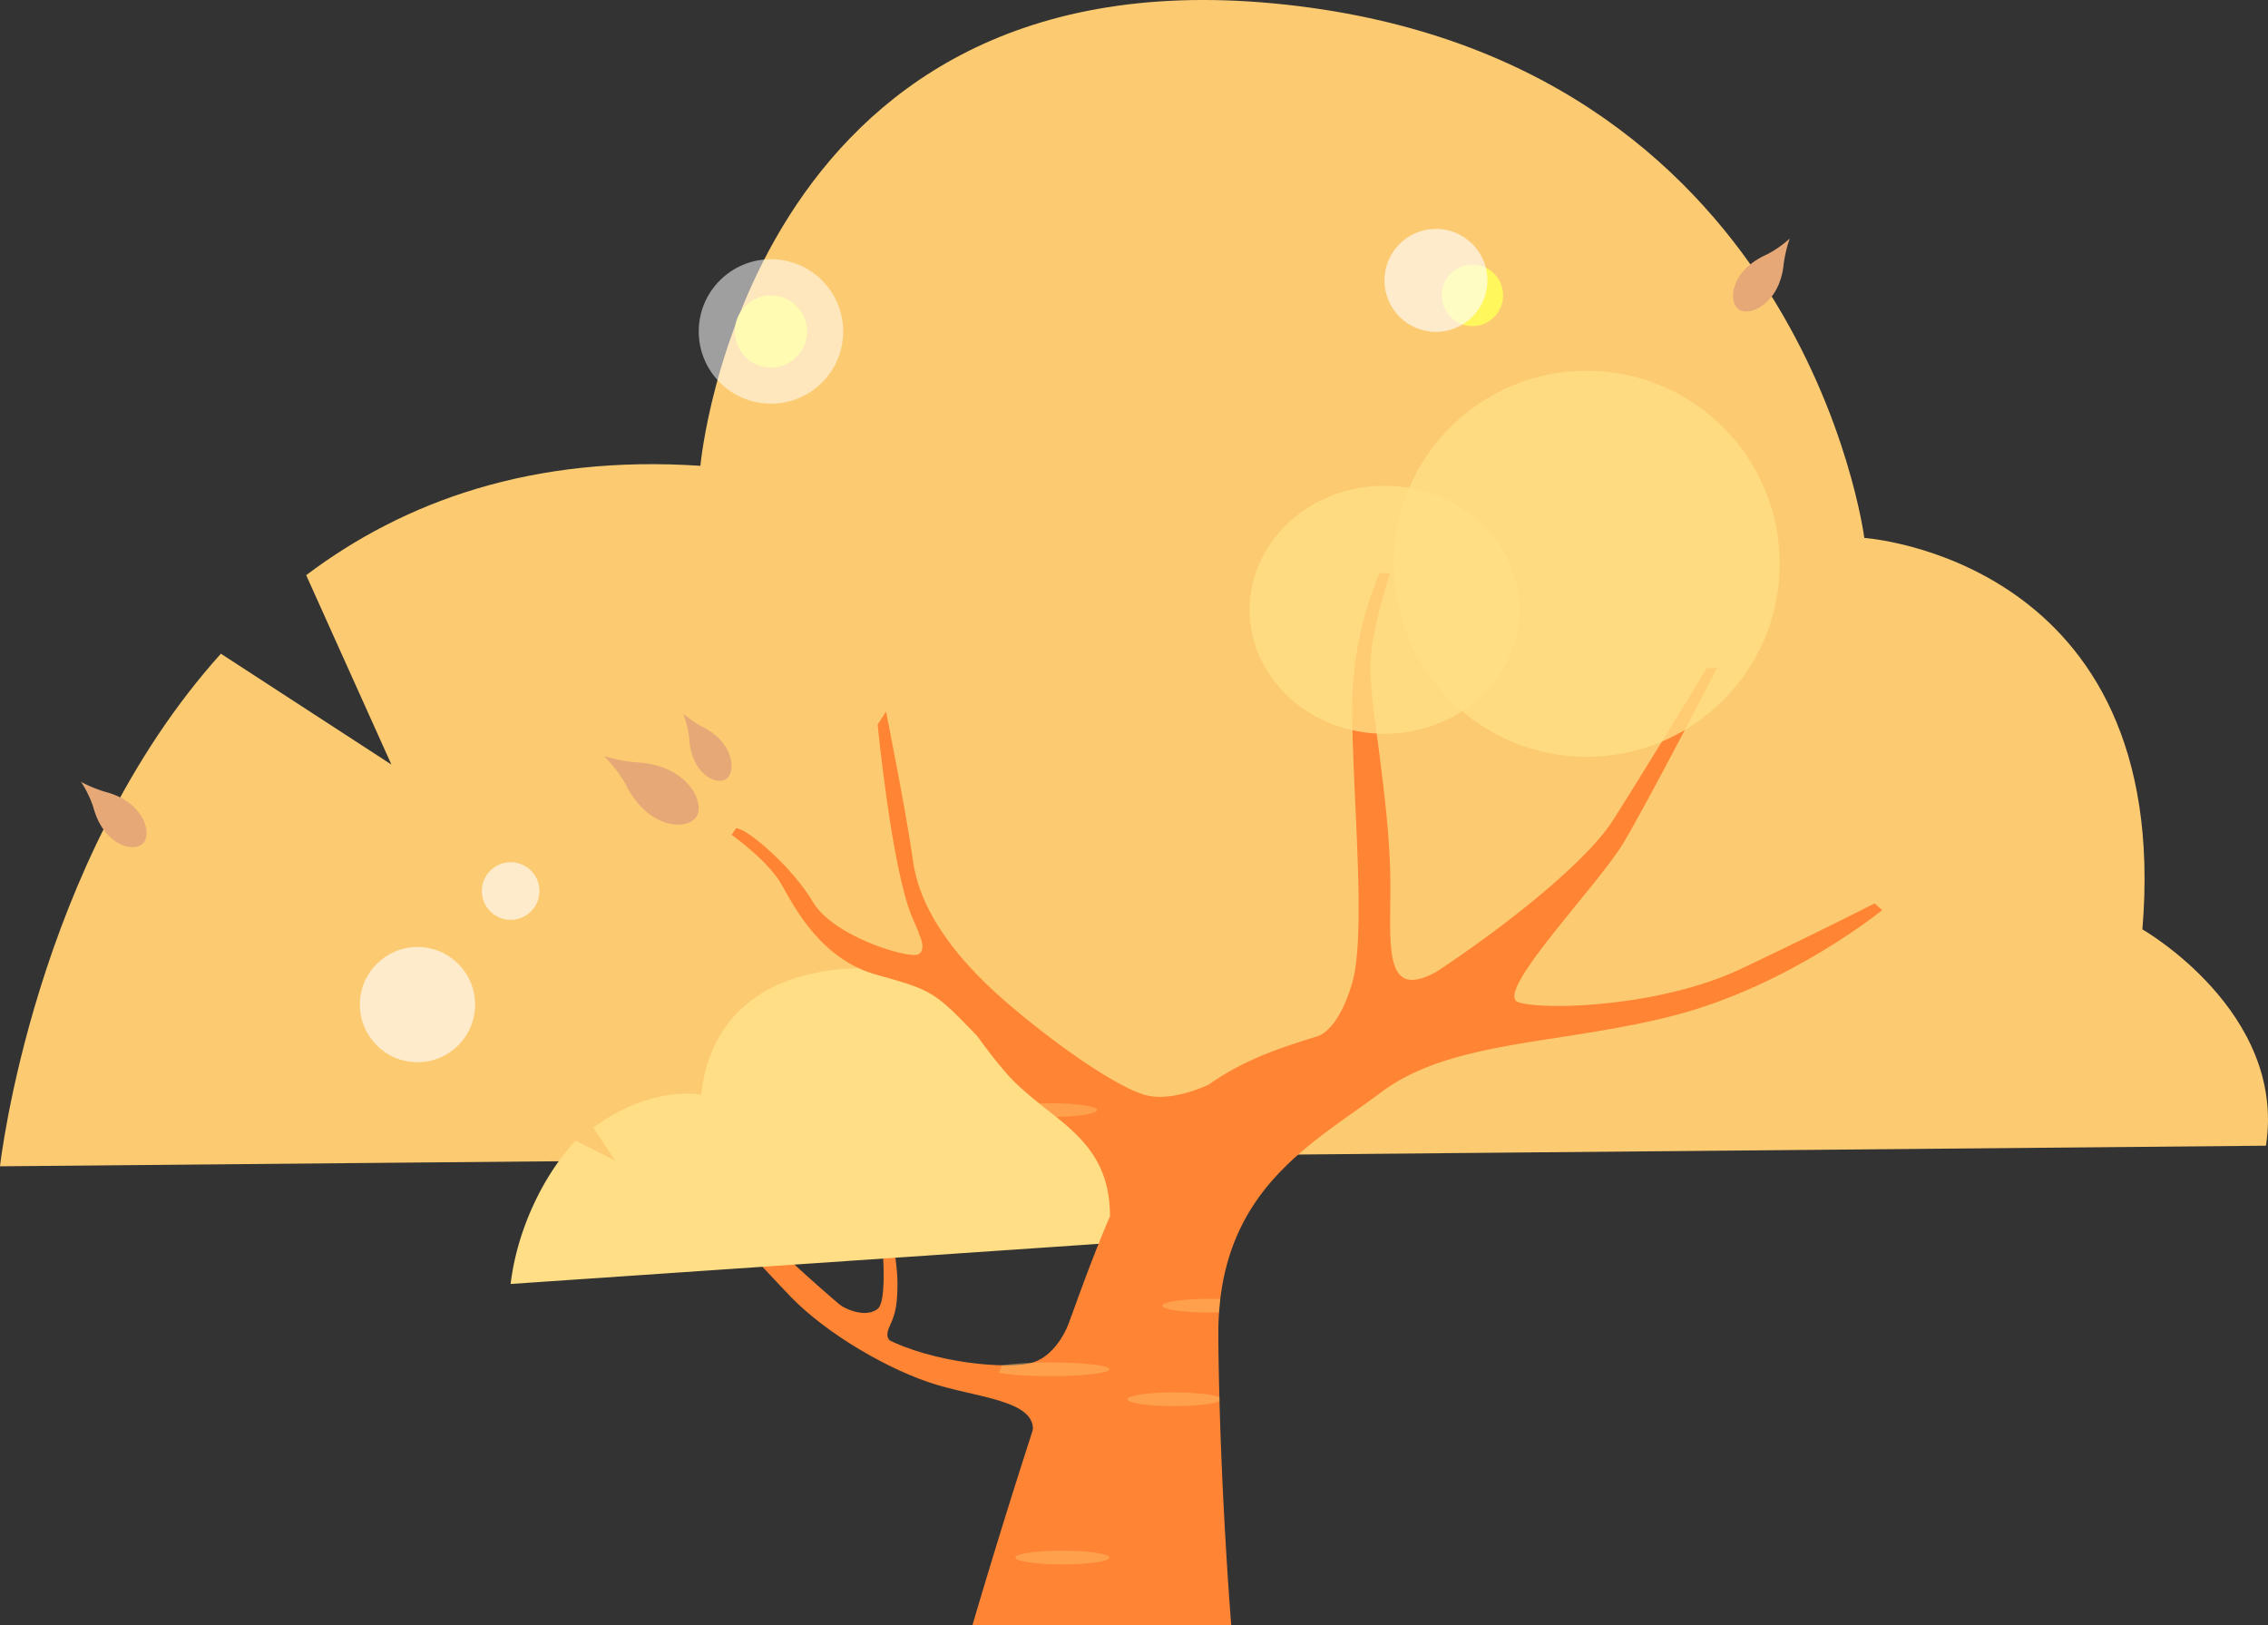
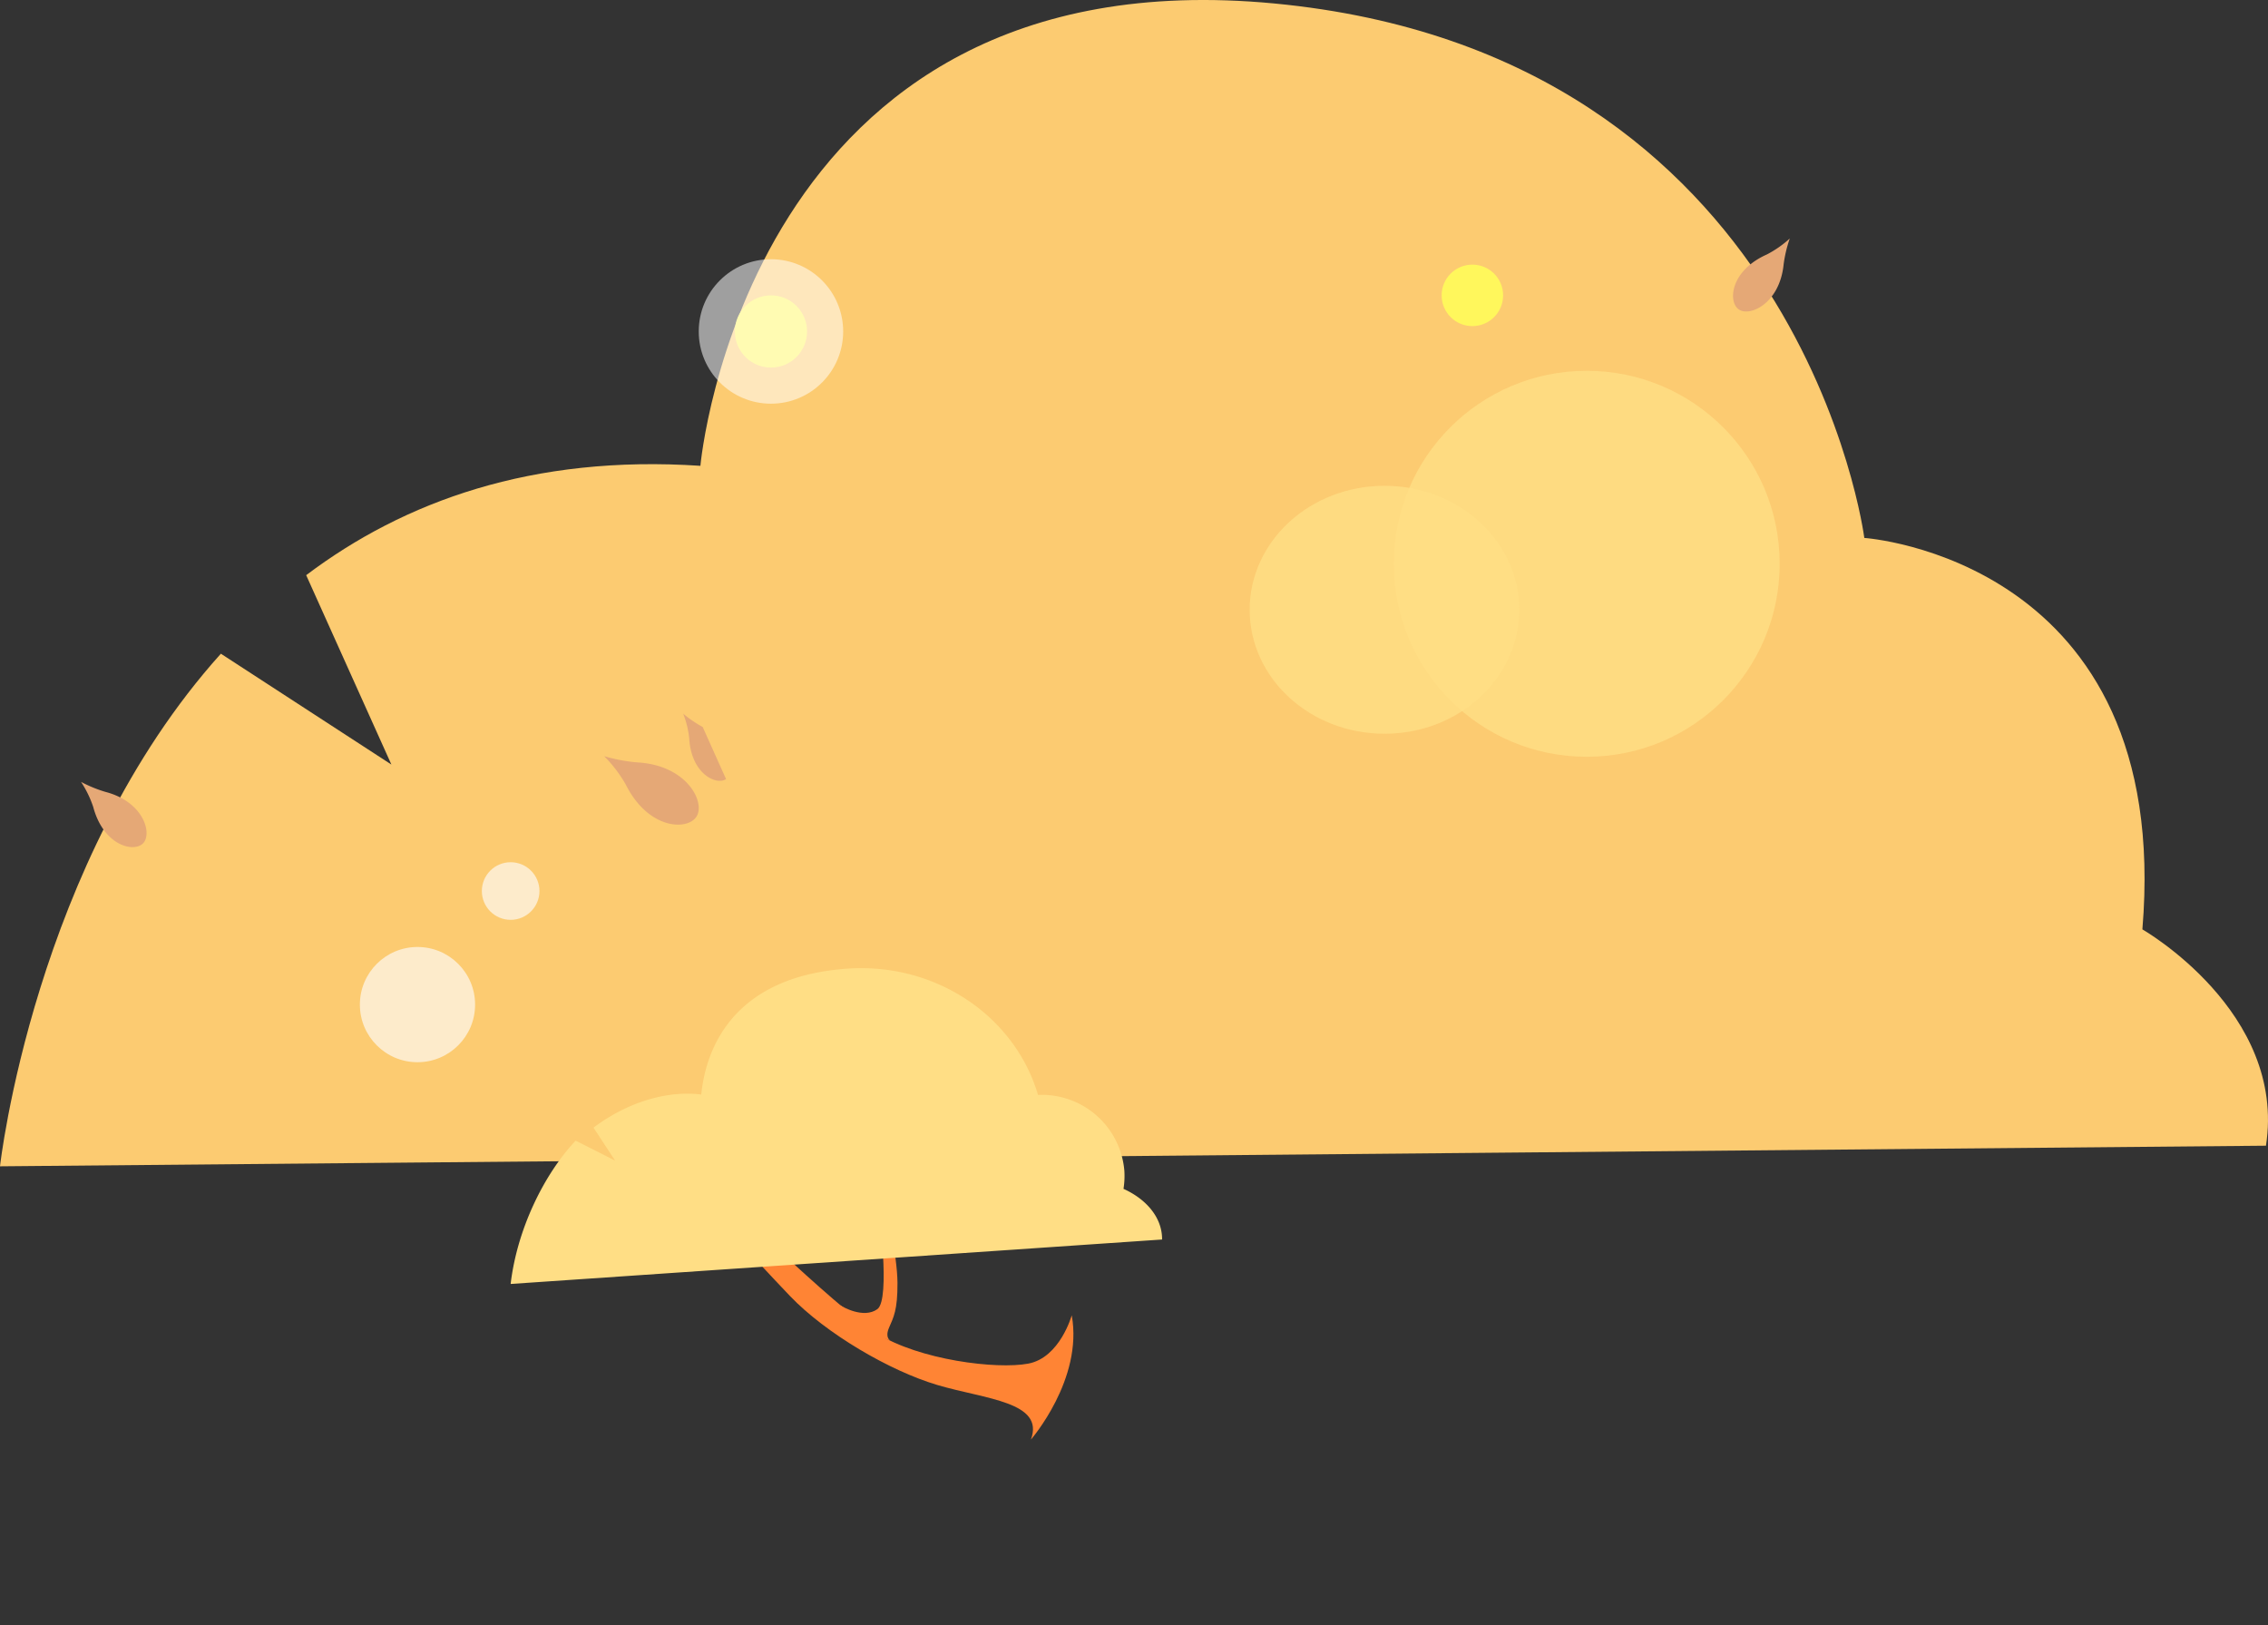
<svg xmlns="http://www.w3.org/2000/svg" width="493.442" height="353.582" viewBox="0 0 493.442 353.582">
  <rect x="0" y="0" width="493.442" height="353.582" fill="#333333" stroke="none" />
  <defs>
    <clipPath id="a">
-       <path d="M869.731,509.393S858.2,515.3,840.7,523.607s-42.808,9.114-48.462,7.3,17.183-25.244,22.785-34.591S835.436,458.2,835.436,458.2h-2.267s-11.036,18.333-20.3,33c-4.847,7.675-18.227,18.967-32,28.648l0,0-.04.031q-3.231,2.269-6.45,4.395c-12.3,6.772-9.707-7.16-10.05-21.609-.395-16.59-4.337-36.5-4.337-44.46s4.337-20.65,4.337-20.65h-2.366a76,76,0,0,0-5.914,29.86c0,17.416,3.155,48.52,0,59.3-2.561,8.76-6,10.951-7.205,11.465-.141.047-.3.105-.434.148-7.657,2.367-15.85,4.984-23.649,10.546l0-.027s-7.688,3.771-13.512,2.288-18.624-10.149-29.91-19.785c-11.908-10.169-19.368-20.634-20.845-31.252s-5.86-32.422-5.86-32.422l-1.826,2.824s3.018,31.059,7.418,41.688q.77,1.853,1.6,3.729c-.054-.04-.105-.094-.161-.132,0,0,1.988,3.6,0,4.679s-18.481-3.839-22.912-11.35-14.281-16.059-16.742-16.059l-.986,1.418s7.879,5.576,10.833,10.754,8.619,16.319,20.682,19.684,12.529,3.577,21.824,13.23l-.022-.063c1.833,2.561,3.818,5.154,6.05,7.79,8.975,10.6,22.983,13.683,22.967,31.619-38.808,30.23-29.939,88.976-29.939,88.976h56.324s-2.552-31.113-2.815-62.788,20.128-41.72,35.479-53.218,39.321-10.263,64.157-16.8,44.8-22.782,44.8-22.782Z" transform="translate(-621.026 -437.545)" fill="none" />
-     </clipPath>
+       </clipPath>
  </defs>
  <g transform="translate(-15975.591 -10171.998)">
    <path d="M1016.113,584.088c6.723-80.673-60.5-85.155-60.5-85.155S942.163,393.609,827.239,382.666s-124.856,100.58-124.856,100.58c-36.543-2.436-64.46,7.722-85.767,23.788l18.54,41.2-37.1-24.117C557.366,569.354,550,635.629,550,635.629l493-4.482C1047.486,602.015,1016.113,584.088,1016.113,584.088Z" transform="translate(15425.591 9790.087)" fill="#fccb71" />
    <path d="M563.175,459.991a28.624,28.624,0,0,1-5.307-2.178,23.2,23.2,0,0,1,2.653,5.461c2.232,8.363,8.768,9.992,10.83,7.922S571.563,462.169,563.175,459.991Z" transform="translate(15435.354 9884.274)" fill="#e5a876" />
    <path d="M729.27,410.648a28.549,28.549,0,0,1,1.329-5.582,23.227,23.227,0,0,1-4.982,3.473c-7.91,3.51-8.507,10.221-6.142,11.935S728.419,419.273,729.27,410.648Z" transform="translate(15634.386 9818.814)" fill="#e5a876" />
    <g transform="translate(16126.24 10429.898)">
      <path d="M699.75,525.223s-2.544,9.21-9.452,10.516-23.718-.793-32.91-6.565S621.245,497,621.245,497l-4.02,1.174s13.428,14.7,21.224,22.855,21.71,16.294,32.1,19.37,23.38,3.64,20.316,11.87C690.866,552.268,702.282,539.158,699.75,525.223Z" transform="translate(-617.225 -496.998)" fill="#ff8434" />
      <path d="M639.862,498.9c.034.417,2.748,20.507-.217,22.638s-7.62-.5-8.07-.885c0,0,1.784,4.72,10.873,7.68,0,0-1.2-.56-.249-2.777s1.866-3.756,1.831-9.744-2.5-16.506-2.5-16.506Z" transform="translate(-599.418 -494.641)" fill="#ff8434" />
    </g>
    <path d="M599.579,544.6c1.4-11.957,7.294-23.9,14.143-31.176l8.576,4.332-4.693-7.164c7.2-5.394,15.767-8.146,23.442-7.2,1.149-11.351,8.08-25.773,31.868-27.391,19.38-1.324,36.448,10.523,41.4,27.478A18.02,18.02,0,0,1,733.1,519.941a17.822,17.822,0,0,1-.186,3.969c4.711,2.116,8.428,6.044,8.4,11.021Z" transform="translate(15487.112 9906.71)" fill="#ffde85" />
    <g transform="translate(16134.755 10296.669)">
      <g transform="translate(0 0)" clip-path="url(#a)">
        <path d="M869.731,509.393S858.2,515.3,840.7,523.607s-42.808,9.114-48.462,7.3,17.183-25.244,22.785-34.591S835.436,458.2,835.436,458.2h-2.267s-11.036,18.333-20.3,33c-4.847,7.675-18.227,18.967-32,28.648l0,0-.04.031q-3.231,2.269-6.45,4.395c-12.3,6.772-9.707-7.16-10.05-21.609-.395-16.59-4.337-36.5-4.337-44.46s4.337-20.65,4.337-20.65h-2.366a76,76,0,0,0-5.914,29.86c0,17.416,3.155,48.52,0,59.3-2.561,8.76-6,10.951-7.205,11.465-.141.047-.3.105-.434.148-7.657,2.367-15.85,4.984-23.649,10.546l0-.027s-7.688,3.771-13.512,2.288-18.624-10.149-29.91-19.785c-11.908-10.169-19.368-20.634-20.845-31.252s-5.86-32.422-5.86-32.422l-1.826,2.824s3.018,31.059,7.418,41.688q.77,1.853,1.6,3.729c-.054-.04-.105-.094-.161-.132,0,0,1.988,3.6,0,4.679s-18.481-3.839-22.912-11.35-14.281-16.059-16.742-16.059l-.986,1.418s7.879,5.576,10.833,10.754,8.619,16.319,20.682,19.684,12.529,3.577,21.824,13.23l-.022-.063c1.833,2.561,3.818,5.154,6.05,7.79,8.975,10.6,22.983,13.683,22.967,31.619-12.092,27.814-29.939,88.976-29.939,88.976h56.324s-2.552-31.113-2.815-62.788,20.128-41.72,35.479-53.218,39.321-10.263,64.157-16.8,44.8-22.782,44.8-22.782Z" transform="translate(-621.026 -437.545)" fill="#ff8434" />
        <ellipse cx="10.238" cy="1.496" rx="10.238" ry="1.496" transform="translate(93.682 157.872)" fill="#fccb71" opacity="0.4" />
        <ellipse cx="10.238" cy="1.496" rx="10.238" ry="1.496" transform="translate(59.072 115.317)" fill="#fccb71" opacity="0.4" />
        <ellipse cx="10.238" cy="1.496" rx="10.238" ry="1.496" transform="translate(86.111 178.228)" fill="#fccb71" opacity="0.4" />
        <ellipse cx="10.238" cy="1.496" rx="10.238" ry="1.496" transform="translate(61.739 212.664)" fill="#fccb71" opacity="0.4" />
        <ellipse cx="12.906" cy="1.496" rx="12.906" ry="1.496" transform="translate(56.405 171.71)" fill="#fccb71" opacity="0.4" />
      </g>
    </g>
    <circle cx="41.984" cy="41.984" r="41.984" transform="translate(16278.824 10252.66)" fill="#ffde85" opacity="0.8" />
    <ellipse cx="29.336" cy="26.97" rx="29.336" ry="26.97" transform="translate(16247.476 10277.677)" fill="#ffde85" opacity="0.8" />
    <g transform="translate(16107.035 10327.252)">
      <path d="M615.777,456.666a36.048,36.048,0,0,1-7.122-1.351,29.309,29.309,0,0,1,4.661,6.1c4.874,9.813,13.383,10.165,15.413,7.07S626.715,457.231,615.777,456.666Z" transform="translate(-608.655 -446.073)" fill="#e5a876" />
-       <path d="M620.573,454.086a25.533,25.533,0,0,1-4.245-2.9,20.848,20.848,0,0,1,1.309,5.28c.4,7.747,5.829,10.389,8.021,8.957S627.52,457.555,620.573,454.086Z" transform="translate(-599.134 -451.191)" fill="#e5a876" />
+       <path d="M620.573,454.086a25.533,25.533,0,0,1-4.245-2.9,20.848,20.848,0,0,1,1.309,5.28c.4,7.747,5.829,10.389,8.021,8.957Z" transform="translate(-599.134 -451.191)" fill="#e5a876" />
    </g>
    <g transform="translate(16127.613 10228.39)">
      <circle cx="7.857" cy="7.857" r="7.857" transform="translate(7.857 7.857)" fill="#fff75c" />
      <circle cx="15.713" cy="15.713" r="15.713" transform="translate(0 0)" fill="#fefeff" opacity="0.53" />
    </g>
    <circle cx="12.534" cy="12.534" r="12.534" transform="translate(16053.889 10378.005)" fill="#fefeff" opacity="0.63" />
    <circle cx="6.267" cy="6.267" r="6.267" transform="translate(16080.425 10359.565)" fill="#fefeff" opacity="0.63" />
    <circle cx="6.688" cy="6.688" r="6.688" transform="translate(16289.243 10229.565)" fill="#fff75c" />
-     <circle cx="11.2" cy="11.2" r="11.2" transform="translate(16276.807 10221.794)" fill="#fefeff" opacity="0.63" />
  </g>
</svg>